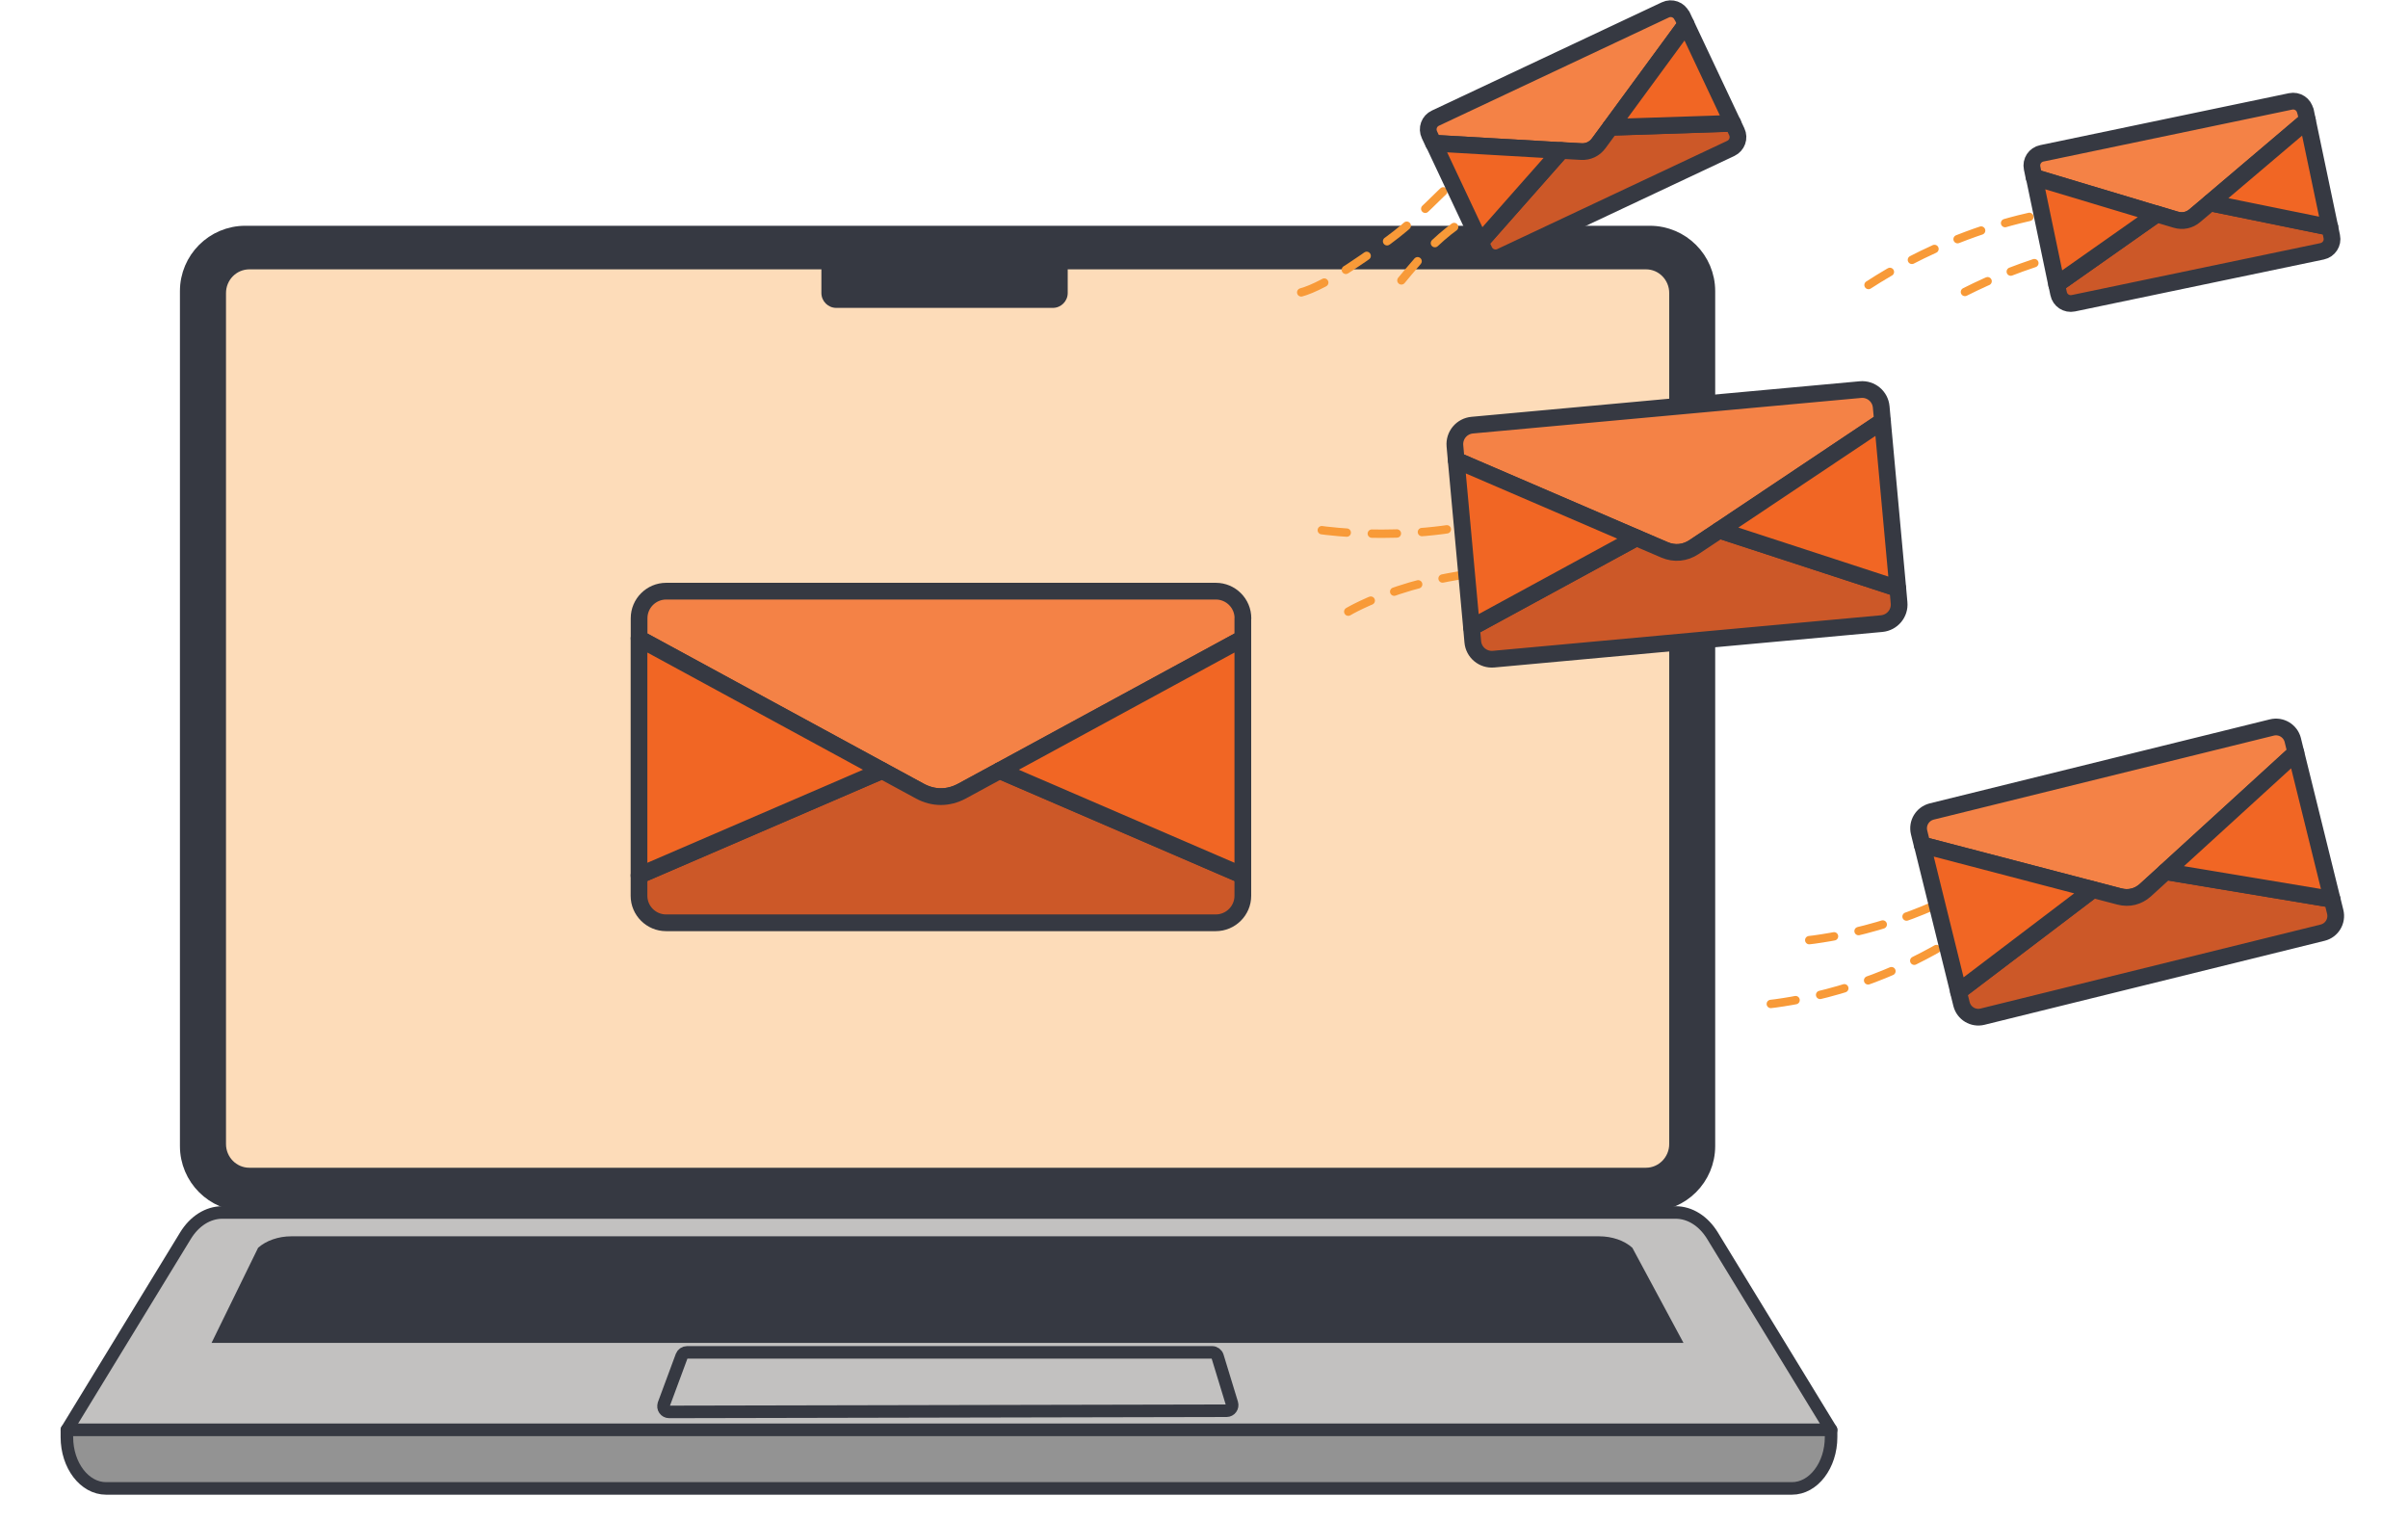
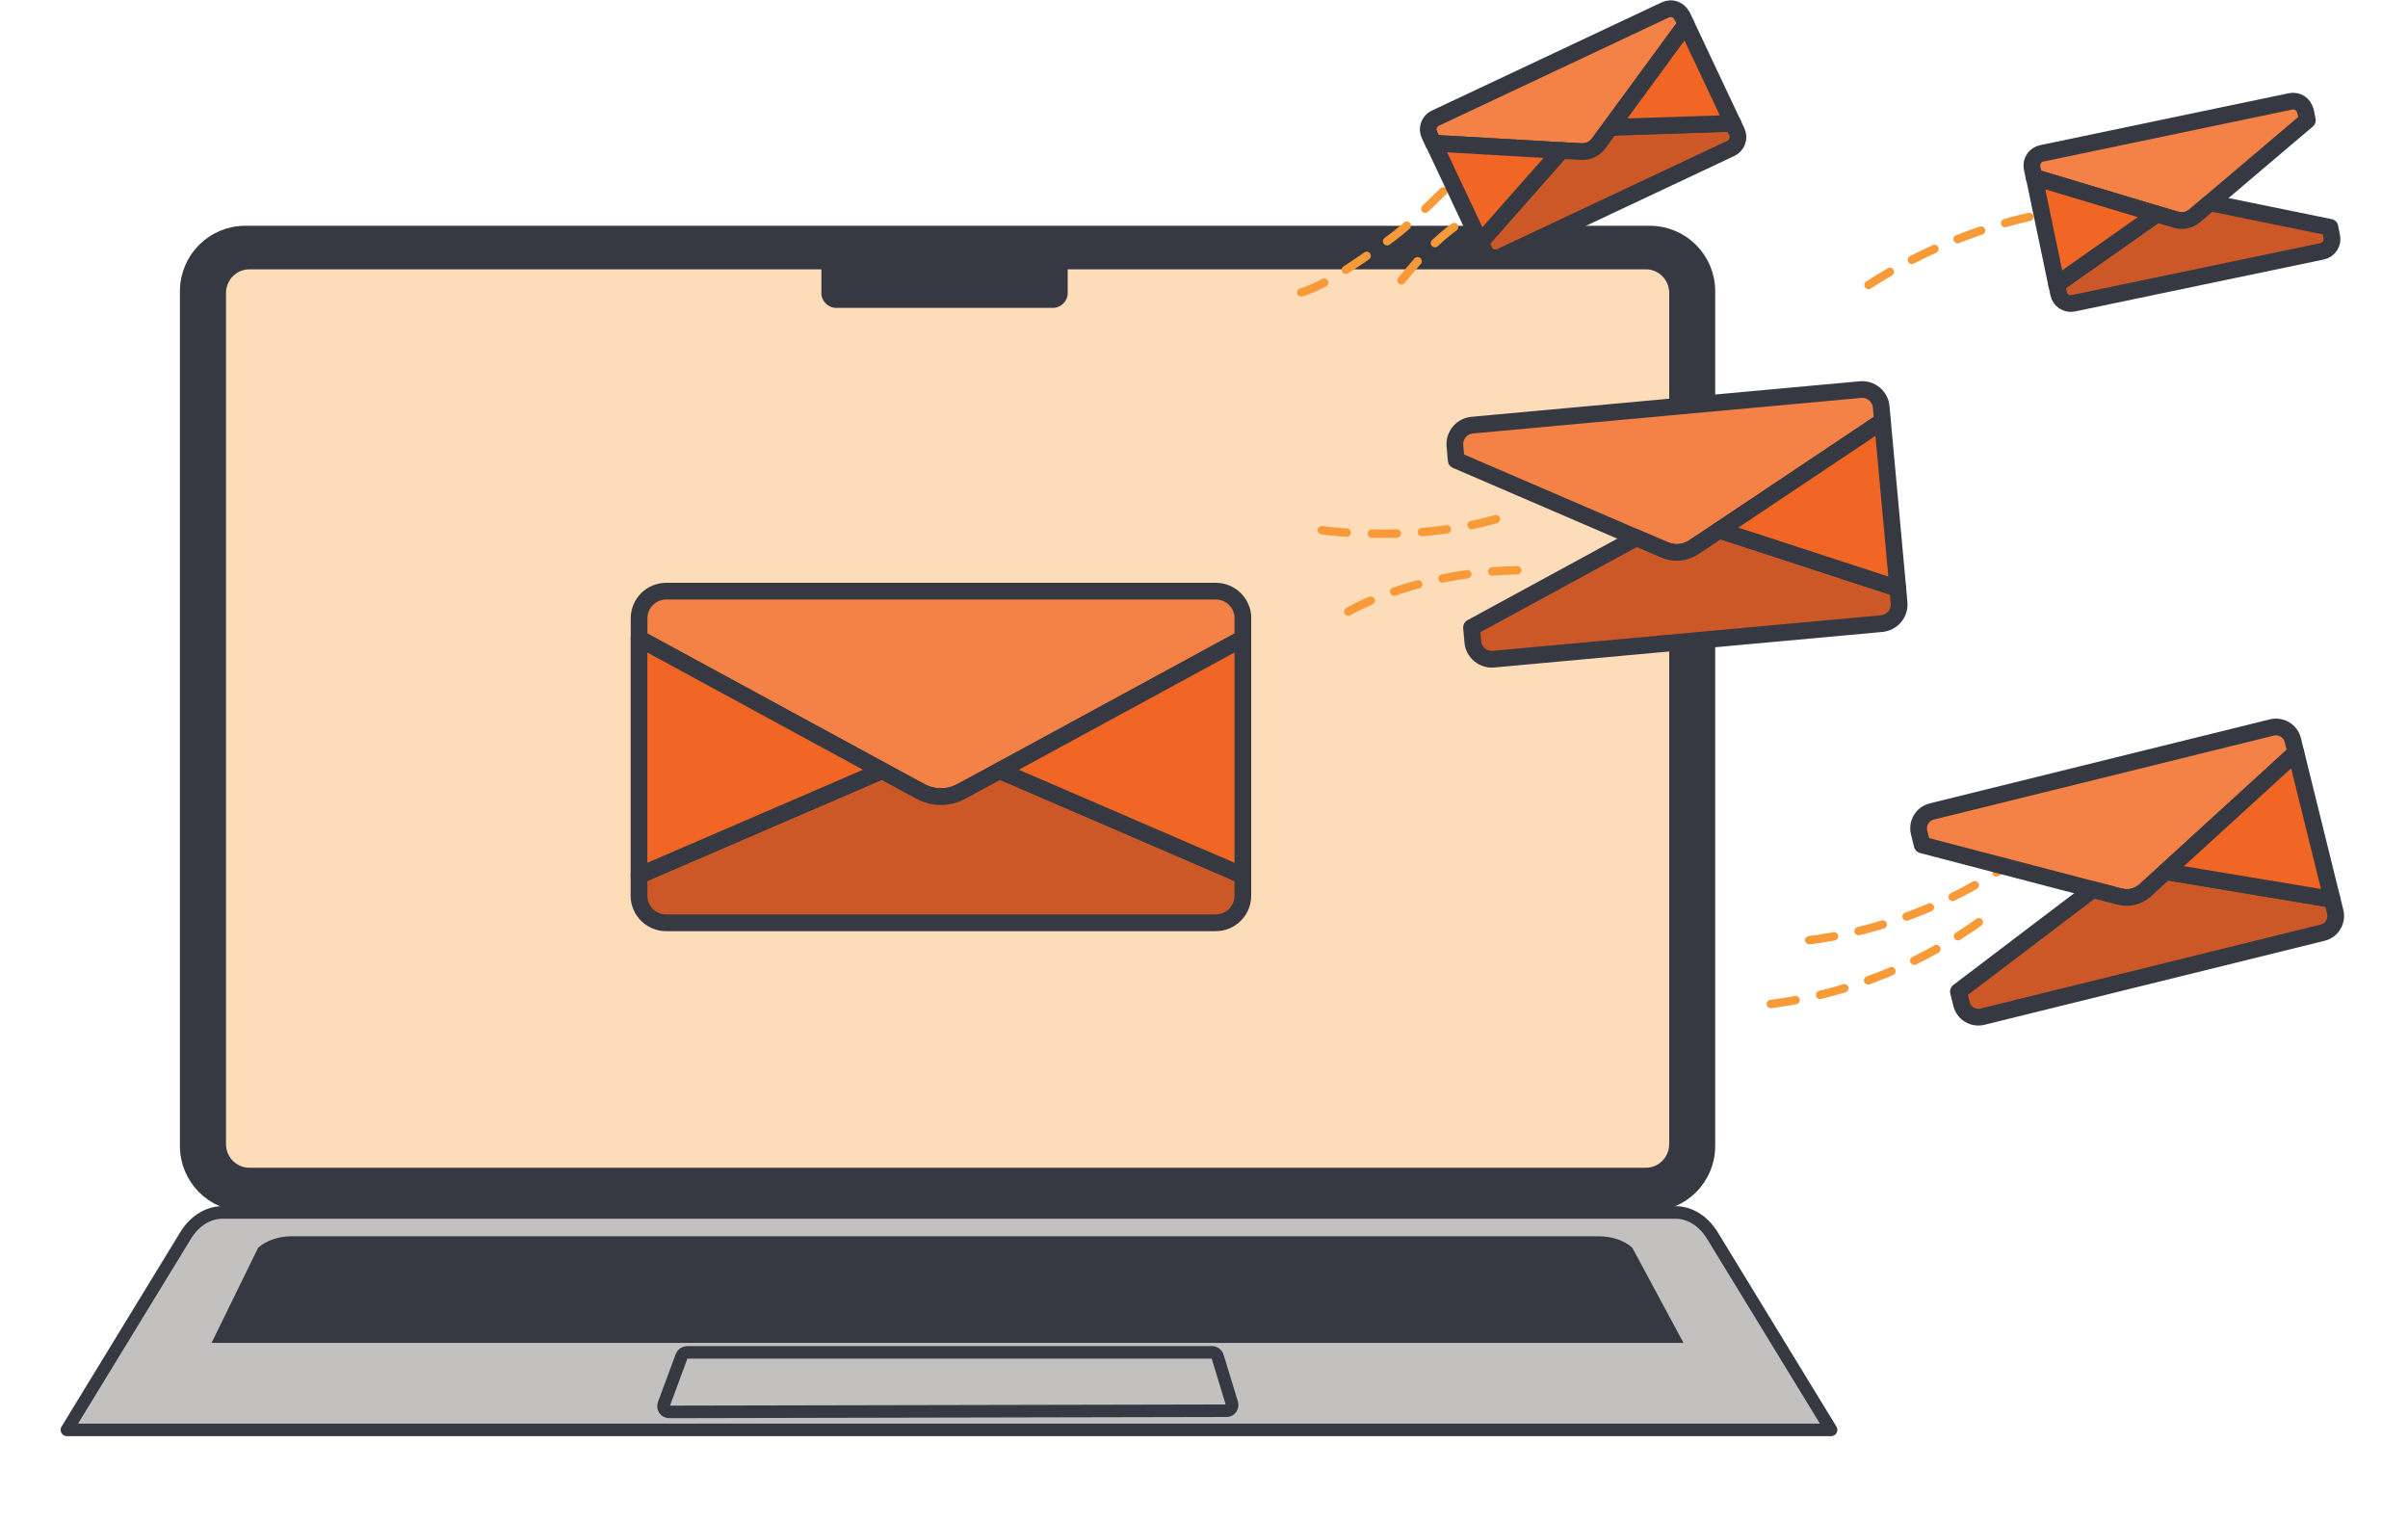
<svg xmlns="http://www.w3.org/2000/svg" width="288" height="182" viewBox="0 0 288 182" fill="none">
  <path d="M197.32 28H29.34C25.573 28 22.52 31.053 22.52 34.82V137.05C22.52 140.817 25.573 143.87 29.34 143.87H197.32C201.087 143.87 204.14 140.817 204.14 137.05V34.82C204.14 31.053 201.087 28 197.32 28Z" fill="#363942" stroke="#363942" stroke-width="2" stroke-miterlimit="10" />
  <path d="M199.64 35.04V136.82C199.64 138.37 198.39 139.65 196.86 139.65H29.82C28.28 139.65 27.03 138.38 27.03 136.82V35.05C27.03 33.48 28.28 32.21 29.83 32.21H196.86C198.4 32.21 199.64 33.48 199.64 35.04Z" fill="#FDDCB9" />
  <path d="M181.65 143.87H44.29V146.12H181.65V143.87Z" fill="#363942" />
  <path d="M219 171H8L22.176 147.788C23.252 146.021 24.877 145 26.592 145H200.408C202.123 145 203.748 146.021 204.824 147.788L219 171Z" fill="#C2C1C0" stroke="#363942" stroke-width="1.5" stroke-linecap="round" stroke-linejoin="round" />
-   <path d="M8 171H219V171.862C219 175.244 216.897 178 214.315 178H12.685C10.103 178 8 175.244 8 171.862V171Z" fill="#939393" stroke="#363942" stroke-width="1.5" stroke-linecap="round" stroke-linejoin="round" />
  <path d="M201.36 160.6H25.3C27.16 156.81 29.01 153.01 30.87 149.22C31.84 148.36 33.3 147.85 34.84 147.85H191.26C192.8 147.85 194.27 148.35 195.23 149.22C197.27 153.01 199.31 156.81 201.35 160.6H201.36Z" fill="#363942" />
  <path d="M125.92 30.46H100.02C99.037 30.46 98.24 31.257 98.24 32.24V35.04C98.24 36.023 99.037 36.82 100.02 36.82H125.92C126.903 36.82 127.7 36.023 127.7 35.04V32.24C127.7 31.257 126.903 30.46 125.92 30.46Z" fill="#363942" />
  <path d="M79.39 167.94C80.1 166.02 80.82 164.09 81.53 162.17C81.63 161.91 81.88 161.73 82.16 161.73H144.97C145.27 161.73 145.53 161.92 145.62 162.21C146.19 164.09 146.76 165.97 147.34 167.84C147.47 168.27 147.15 168.71 146.7 168.71L80.03 168.85C79.56 168.85 79.23 168.38 79.4 167.94H79.39Z" stroke="#363942" stroke-width="1.5" stroke-linecap="round" stroke-linejoin="round" />
  <path d="M148.645 73.939V76.356L119.571 92.159L115.04 94.619C113.424 95.486 111.647 95.486 110.042 94.619L105.511 92.159L76.436 76.356V73.939C76.436 72.15 77.889 70.698 79.678 70.698H145.415C147.203 70.698 148.656 72.15 148.656 73.939H148.645Z" fill="#F48246" stroke="#363942" stroke-width="2" stroke-linecap="round" stroke-linejoin="round" />
  <path d="M148.645 104.699V107.127C148.645 108.904 147.193 110.357 145.404 110.357H79.667C77.878 110.357 76.426 108.904 76.426 107.127V104.699L105.5 92.158L110.031 94.619C111.636 95.486 113.414 95.486 115.029 94.619L119.56 92.158L148.634 104.699H148.645Z" fill="#CC5828" stroke="#363942" stroke-width="2" stroke-linecap="round" stroke-linejoin="round" />
  <path d="M105.5 92.158L76.426 104.699V76.356L105.5 92.158Z" fill="#F16624" stroke="#363942" stroke-width="2" stroke-linecap="round" stroke-linejoin="round" />
  <path d="M148.645 76.356V104.699L119.571 92.158L148.645 76.356Z" fill="#F16624" stroke="#363942" stroke-width="2" stroke-linecap="round" stroke-linejoin="round" />
  <path d="M236.67 110.292C232.497 113.25 226.404 116.73 218.501 118.778C215.618 119.526 212.919 119.97 210.469 120.22" stroke="#F89A38" stroke-linecap="round" stroke-linejoin="round" stroke-dasharray="3 3" />
  <path d="M248.617 24.863C244.421 25.415 238.947 26.564 232.93 29.09C228.692 30.867 225.19 32.905 222.415 34.791" stroke="#F89A38" stroke-linecap="round" stroke-linejoin="round" stroke-dasharray="3 3" />
  <path d="M177.487 19.45C173.534 20.961 171.341 24.872 166.075 28.724C162.364 31.436 157.075 35.186 154.303 35.186" stroke="#F89A38" stroke-linecap="round" stroke-linejoin="round" stroke-dasharray="3 3" />
-   <path d="M260.986 28.418C256.747 28.515 251.186 29.079 244.942 30.954C240.54 32.276 236.844 33.924 233.874 35.506" stroke="#F89A38" stroke-linecap="round" stroke-linejoin="round" stroke-dasharray="3 3" />
  <path d="M190.343 20.038C186.243 21.117 181.713 22.451 176.075 25.724C170.436 28.996 168.097 33.495 165.575 35.724" stroke="#F89A38" stroke-linecap="round" stroke-linejoin="round" stroke-dasharray="3 3" />
  <path d="M241.266 102.661C237.093 105.62 231.001 109.099 223.098 111.148C220.214 111.896 217.515 112.34 215.065 112.589" stroke="#F89A38" stroke-linecap="round" stroke-linejoin="round" stroke-dasharray="3 3" />
  <path d="M274.222 88.517L274.59 90.013L259.012 104.244L256.584 106.455C255.717 107.235 254.622 107.506 253.495 107.214L250.307 106.379L229.895 101.046L229.526 99.551C229.255 98.445 229.927 97.329 231.033 97.047L271.717 86.999C272.823 86.728 273.94 87.4 274.222 88.506V88.517Z" fill="#F48246" stroke="#363942" stroke-width="2" stroke-linecap="round" stroke-linejoin="round" />
  <path d="M278.926 107.549L279.295 109.045C279.566 110.151 278.894 111.267 277.788 111.538L237.104 121.585C235.998 121.856 234.881 121.184 234.6 120.079L234.231 118.583L250.307 106.379L253.495 107.213C254.622 107.506 255.717 107.235 256.584 106.455L259.012 104.244L278.926 107.56V107.549Z" fill="#CC5828" stroke="#363942" stroke-width="2" stroke-linecap="round" stroke-linejoin="round" />
-   <path d="M250.318 106.39L234.242 118.594L229.906 101.046L250.318 106.39Z" fill="#F16624" stroke="#363942" stroke-width="2" stroke-linecap="round" stroke-linejoin="round" />
  <path d="M274.59 90.013L278.926 107.55L259.012 104.233L274.59 90.013Z" fill="#F16624" stroke="#363942" stroke-width="2" stroke-linecap="round" stroke-linejoin="round" />
  <path d="M275.74 13.276L275.967 14.371L264.303 24.267L262.482 25.806C261.831 26.348 261.029 26.521 260.216 26.283L257.929 25.6L243.272 21.199L243.045 20.105C242.871 19.292 243.392 18.5 244.205 18.338L273.951 12.127C274.764 11.954 275.555 12.474 275.718 13.287L275.74 13.276Z" fill="#F48246" stroke="#363942" stroke-width="2" stroke-linecap="round" stroke-linejoin="round" />
  <path d="M278.656 27.193L278.883 28.288C279.057 29.09 278.537 29.881 277.723 30.055L247.977 36.265C247.164 36.438 246.373 35.918 246.21 35.105L245.982 34.011L257.95 25.589L260.238 26.272C261.04 26.51 261.853 26.348 262.503 25.795L264.325 24.256L278.667 27.182L278.656 27.193Z" fill="#CC5828" stroke="#363942" stroke-width="2" stroke-linecap="round" stroke-linejoin="round" />
  <path d="M257.94 25.6L245.972 34.021L243.294 21.199L257.94 25.6Z" fill="#F16624" stroke="#363942" stroke-width="2" stroke-linecap="round" stroke-linejoin="round" />
-   <path d="M275.967 14.371L278.656 27.193L264.303 24.267L275.967 14.371Z" fill="#F16624" stroke="#363942" stroke-width="2" stroke-linecap="round" stroke-linejoin="round" />
  <path d="M201.182 1.887L201.657 2.899L192.607 15.231L191.192 17.15C190.685 17.828 189.945 18.183 189.099 18.14L186.716 18.006L171.438 17.126L170.963 16.114C170.606 15.364 170.928 14.473 171.681 14.127L199.175 1.184C199.926 0.827 200.816 1.15 201.163 1.903L201.182 1.887Z" fill="#F48246" stroke="#363942" stroke-width="2" stroke-linecap="round" stroke-linejoin="round" />
  <path d="M207.247 14.748L207.722 15.76C208.077 16.5 207.755 17.39 207.004 17.747L179.51 30.689C178.759 31.047 177.869 30.724 177.522 29.971L177.047 28.959L186.734 17.991L189.118 18.124C189.953 18.17 190.706 17.823 191.211 17.135L192.625 15.215L207.255 14.735L207.247 14.748Z" fill="#CC5828" stroke="#363942" stroke-width="2" stroke-linecap="round" stroke-linejoin="round" />
  <path d="M186.726 18.004L177.039 28.972L171.459 17.121L186.726 18.004Z" fill="#F16624" stroke="#363942" stroke-width="2" stroke-linecap="round" stroke-linejoin="round" />
  <path d="M201.657 2.899L207.247 14.748L192.607 15.231L201.657 2.899Z" fill="#F16624" stroke="#363942" stroke-width="2" stroke-linecap="round" stroke-linejoin="round" />
  <path d="M158.087 63.404C158.087 63.404 169.828 65.138 180.451 61.615" stroke="#F89A38" stroke-linecap="round" stroke-linejoin="round" stroke-dasharray="3 3" />
  <path d="M161.253 73.148C161.253 73.148 169.828 67.967 183.389 68.194" stroke="#F89A38" stroke-linecap="round" stroke-linejoin="round" stroke-dasharray="3 3" />
  <path d="M224.995 48.663L225.147 50.365L205.645 63.404L202.598 65.431C201.514 66.146 200.257 66.265 199.075 65.756L195.715 64.314L174.164 55.036L174.012 53.335C173.893 52.066 174.825 50.95 176.093 50.842L222.502 46.593C223.77 46.474 224.887 47.406 224.995 48.674V48.663Z" fill="#F48246" stroke="#363942" stroke-width="2" stroke-linecap="round" stroke-linejoin="round" />
  <path d="M226.979 70.373L227.131 72.086C227.25 73.343 226.318 74.459 225.049 74.578L178.641 78.827C177.373 78.946 176.256 78.014 176.148 76.757L175.996 75.044L195.715 64.314L199.075 65.756C200.257 66.265 201.525 66.146 202.598 65.431L205.645 63.404L226.979 70.373Z" fill="#CC5828" stroke="#363942" stroke-width="2" stroke-linecap="round" stroke-linejoin="round" />
-   <path d="M195.715 64.314L175.996 75.044L174.164 55.036L195.715 64.314Z" fill="#F16624" stroke="#363942" stroke-width="2" stroke-linecap="round" stroke-linejoin="round" />
  <path d="M225.147 50.365L226.979 70.373L205.645 63.404L225.147 50.365Z" fill="#F16624" stroke="#363942" stroke-width="2" stroke-linecap="round" stroke-linejoin="round" />
</svg>